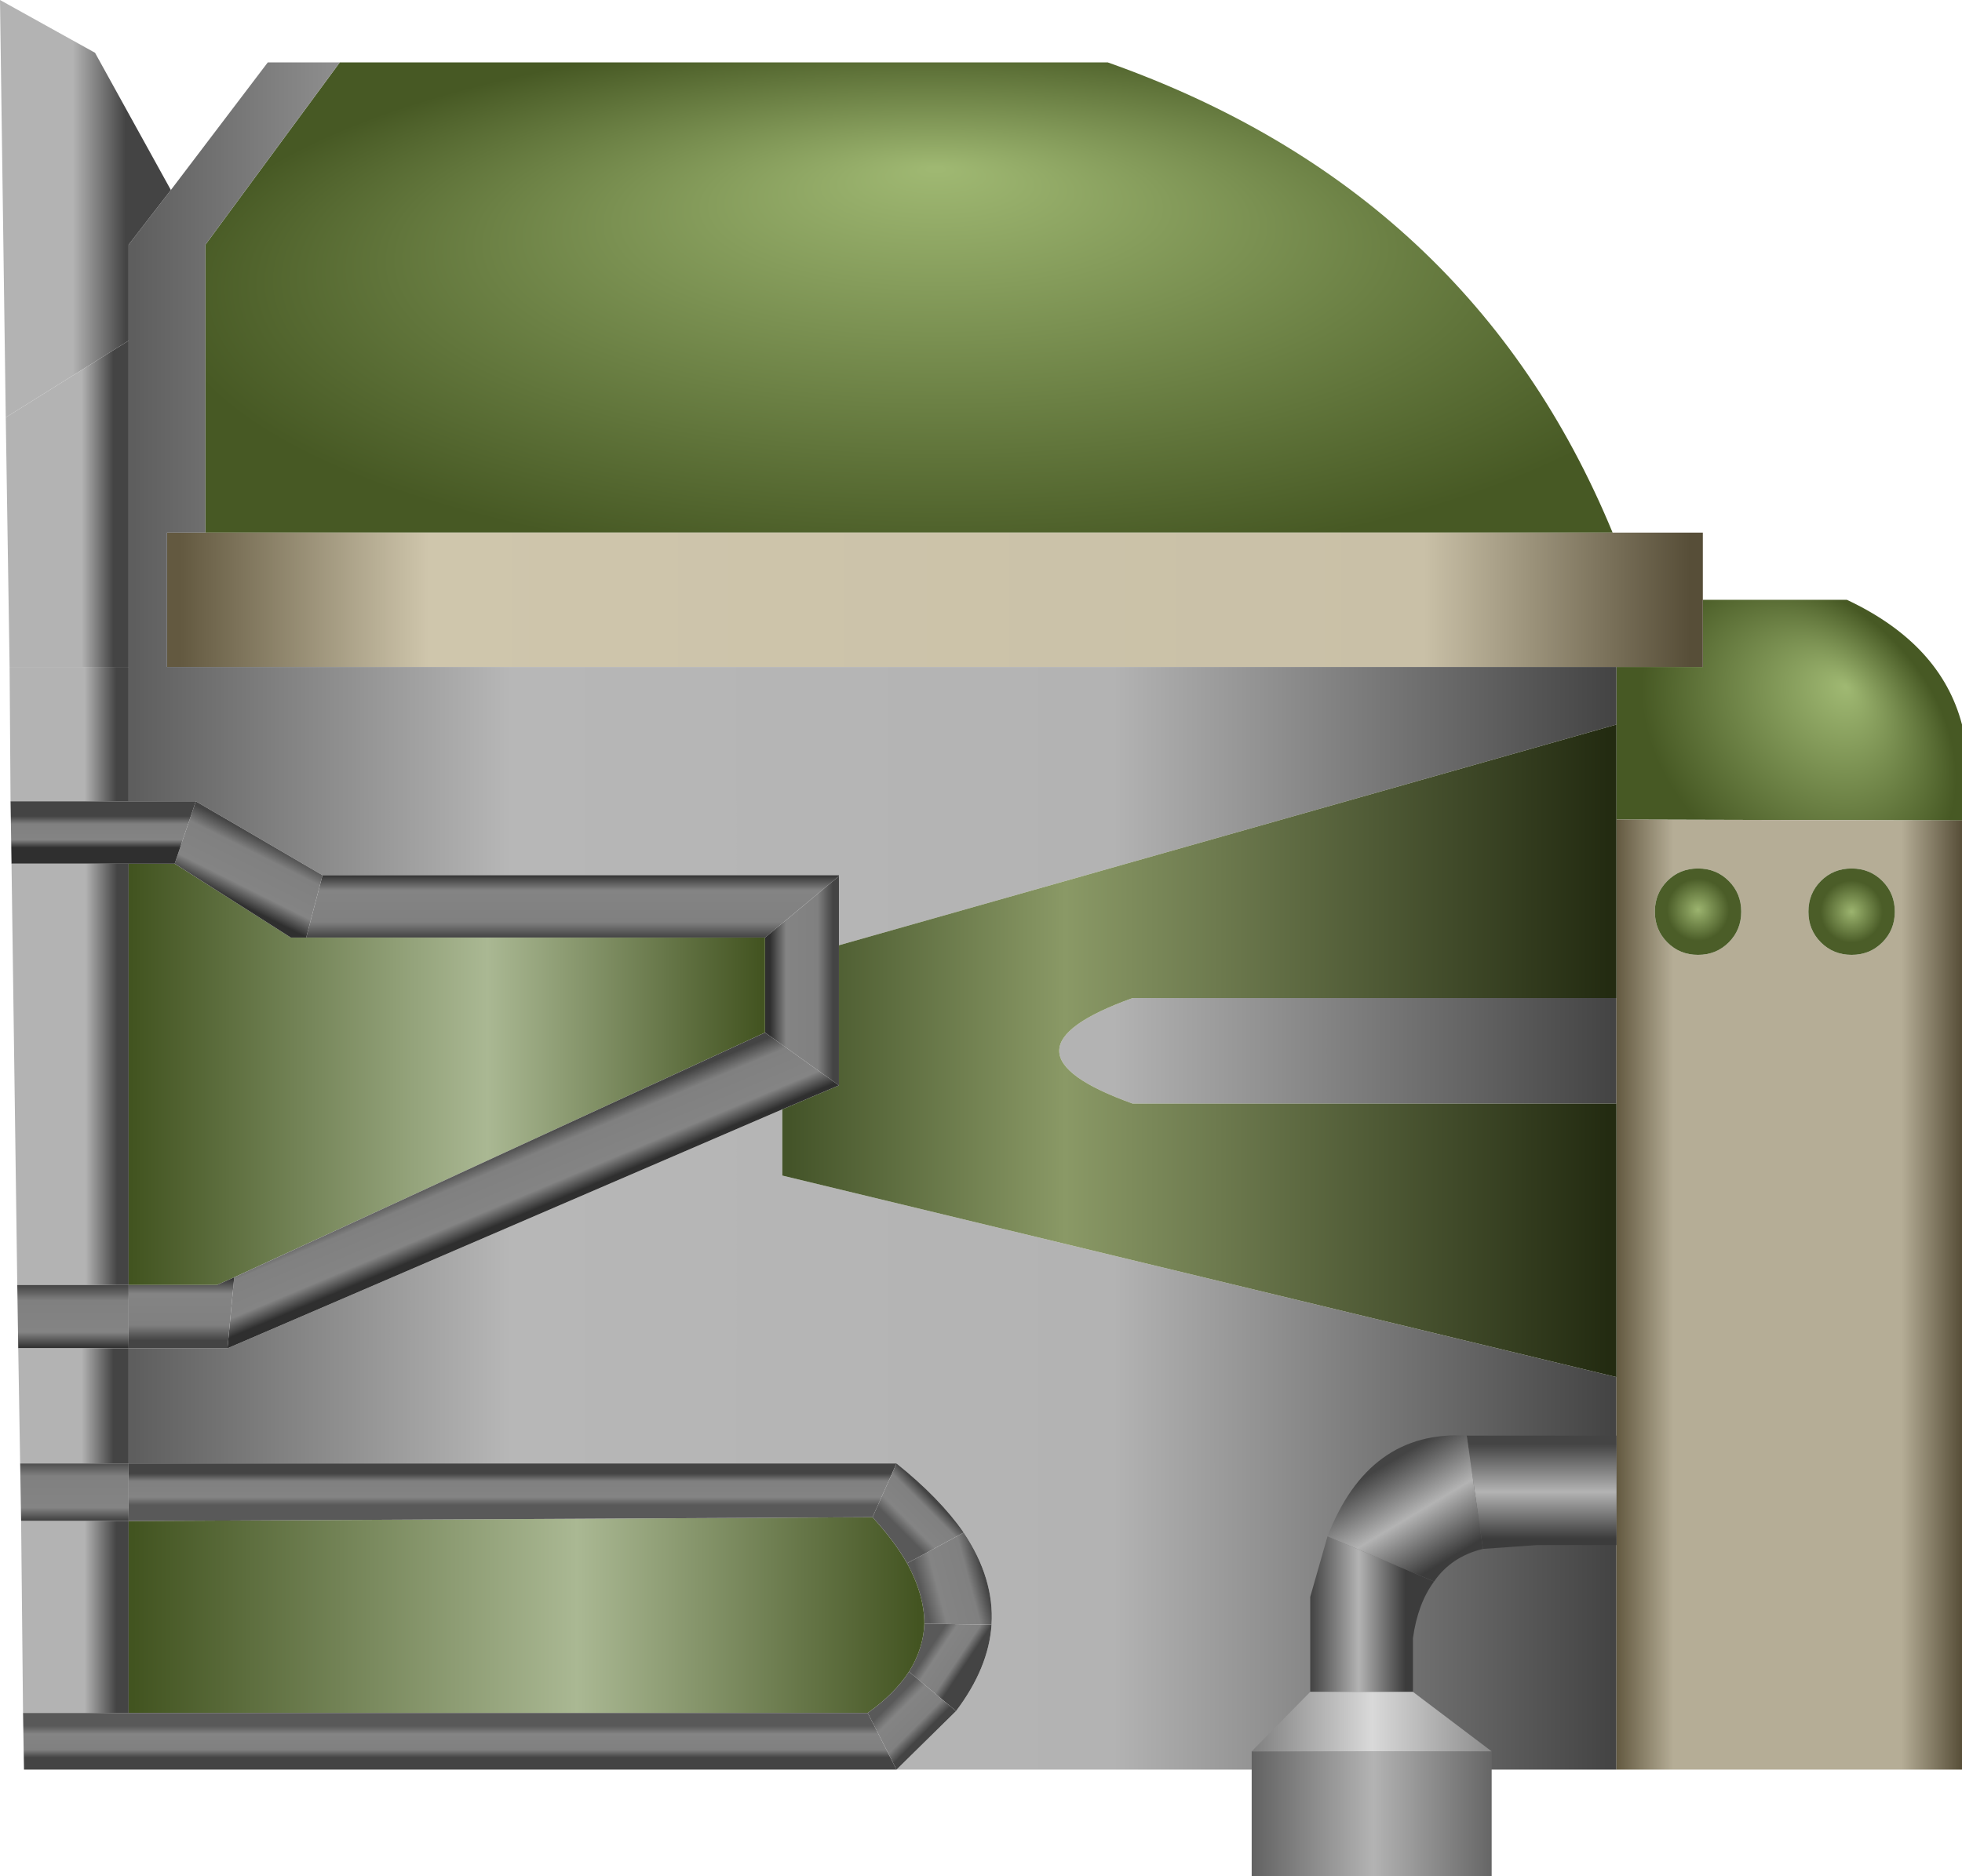
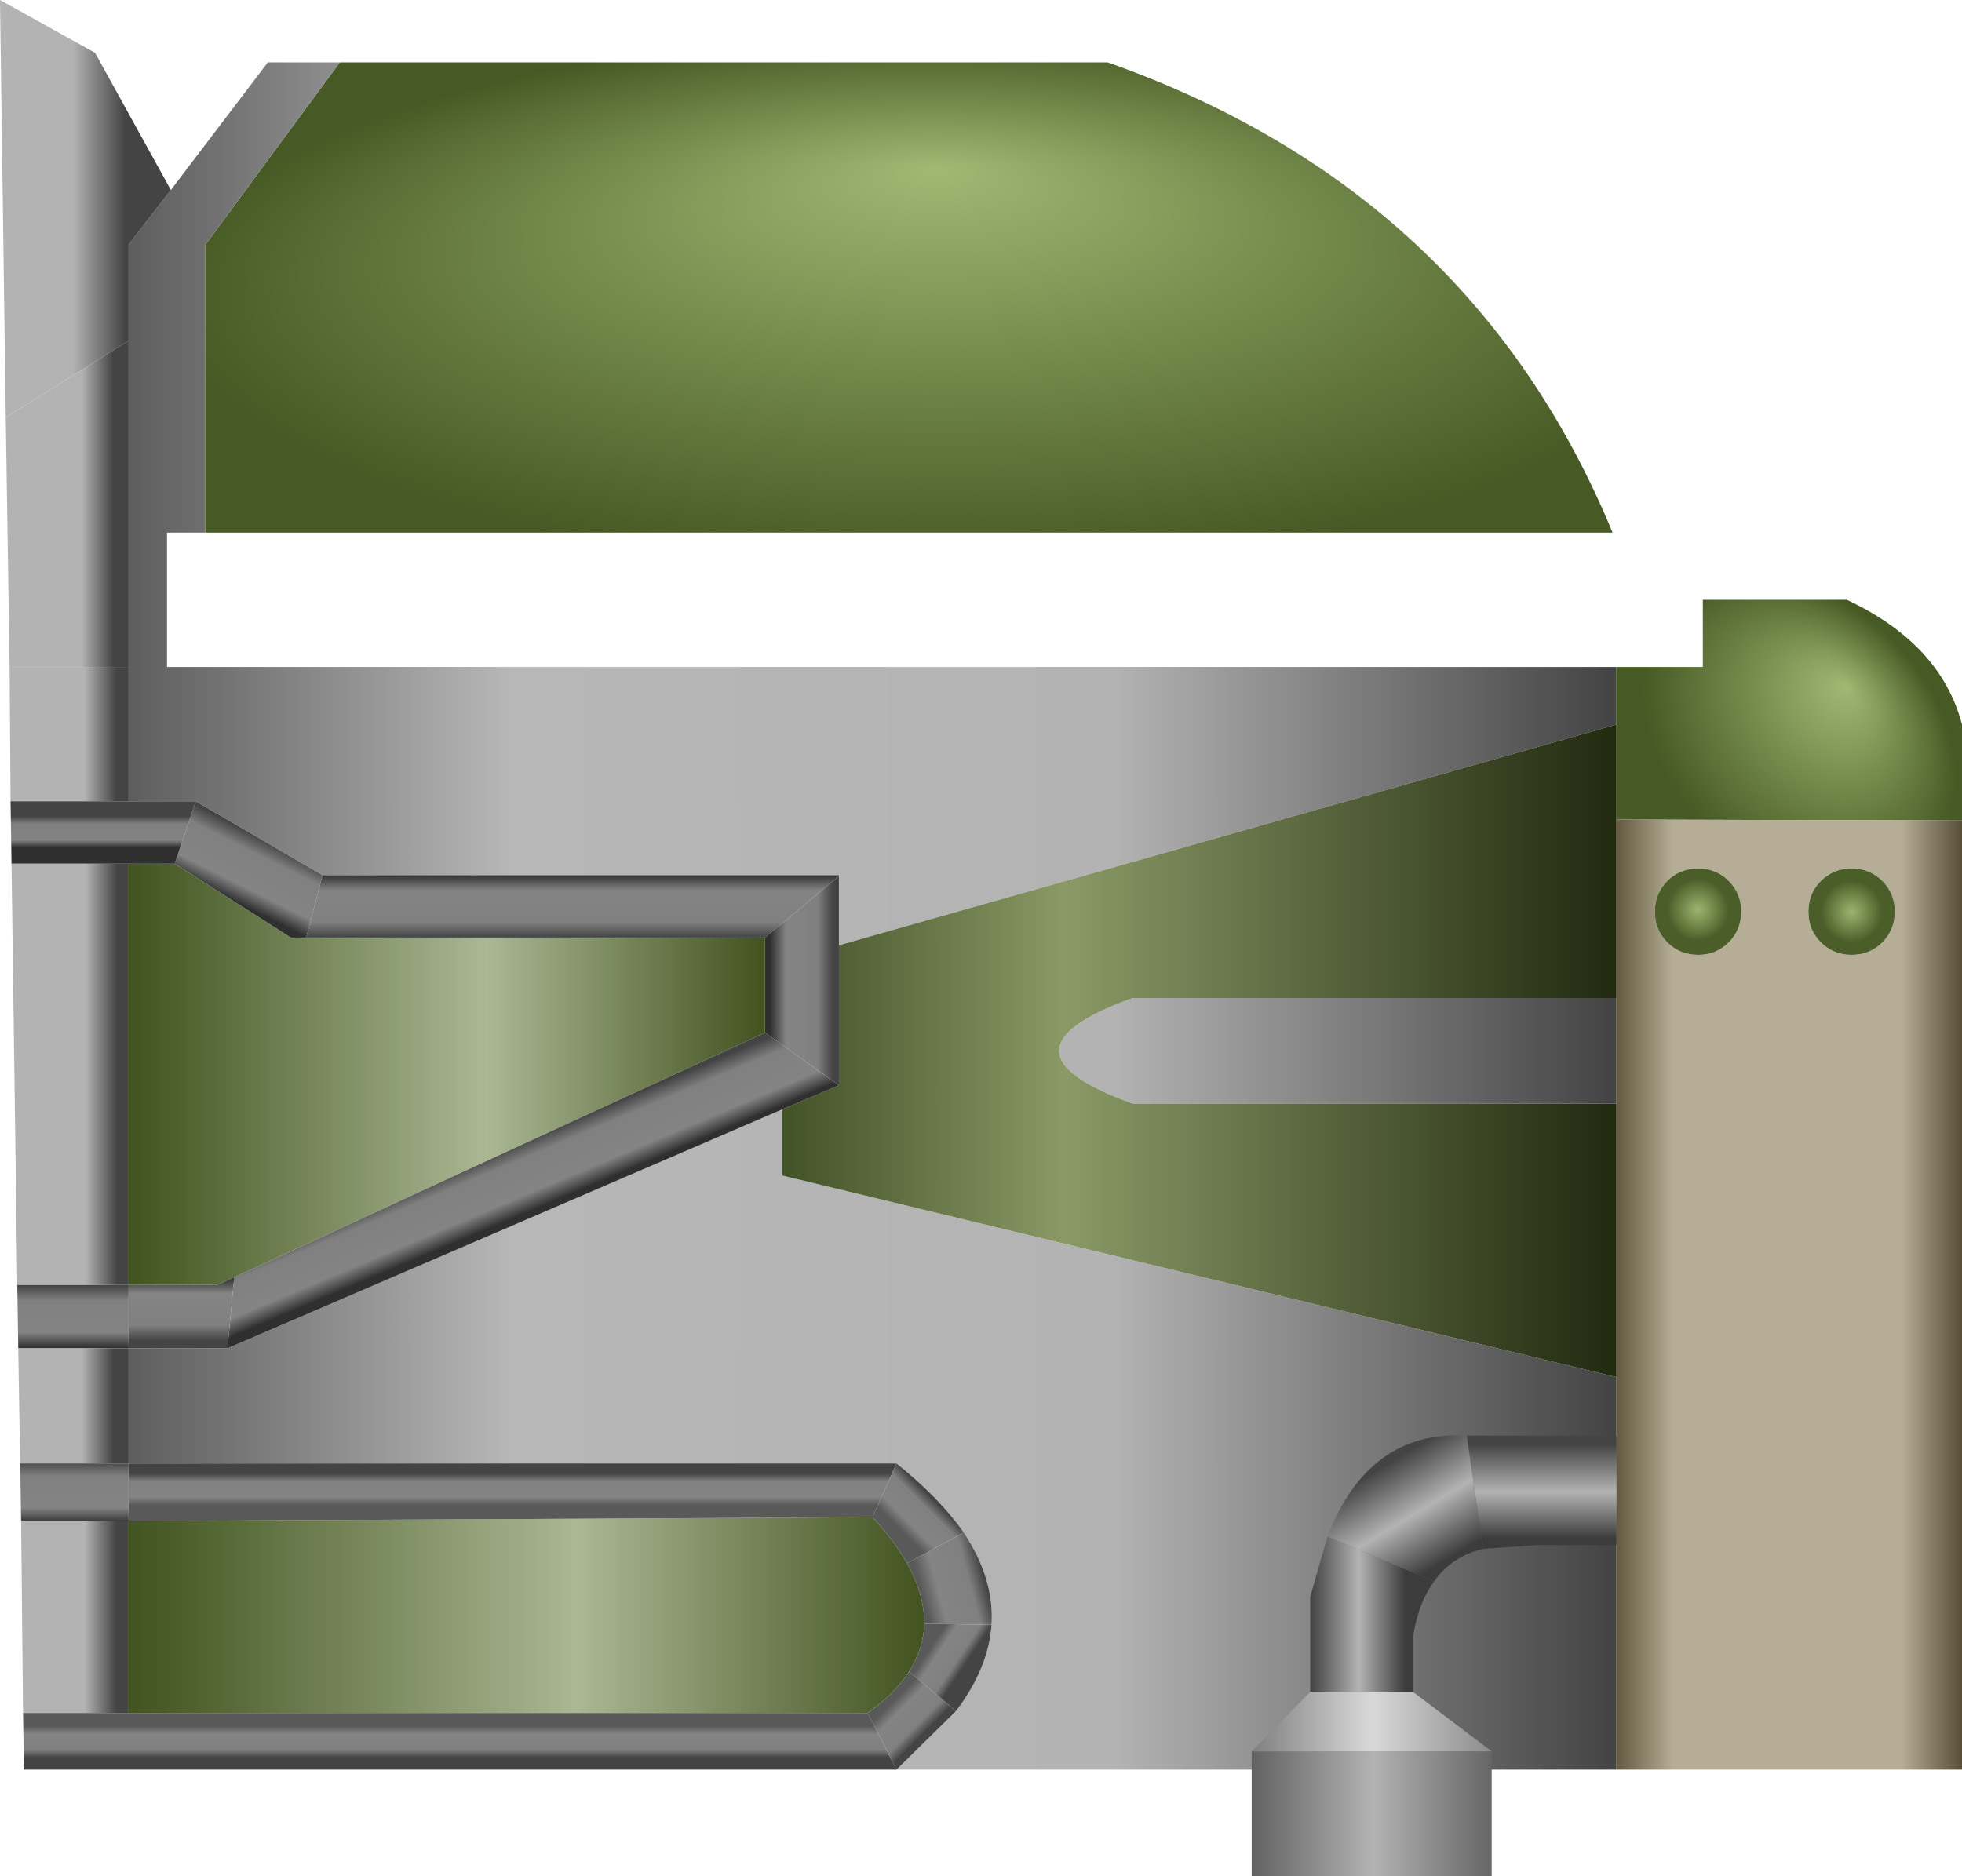
<svg xmlns="http://www.w3.org/2000/svg" height="97.75px" width="102.2px">
  <g transform="matrix(1.0, 0.0, 0.0, 1.0, 55.0, 59.35)">
    <path d="M-37.3 -56.1 L2.7 -56.1 Q21.65 -49.4 29.0 -31.6 L-44.3 -31.6 -44.3 -46.6 -37.3 -56.1" fill="url(#gradient0)" fill-rule="evenodd" stroke="none" />
    <path d="M33.7 -28.1 L41.2 -28.1 Q46.1 -25.8 47.2 -21.6 L47.2 -16.6 29.2 -16.65 29.2 -21.6 29.2 -24.6 33.7 -24.6 33.7 -28.1" fill="url(#gradient1)" fill-rule="evenodd" stroke="none" />
-     <path d="M29.0 -31.6 L33.7 -31.6 33.7 -28.1 33.7 -24.6 29.2 -24.6 -46.3 -24.6 -46.3 -31.6 -44.3 -31.6 29.0 -31.6" fill="url(#gradient2)" fill-rule="evenodd" stroke="none" />
    <path d="M29.2 32.85 L-8.3 32.85 -5.2 29.8 Q-3.5 27.55 -3.35 25.3 -3.2 22.9 -4.8 20.5 -6.05 18.7 -8.3 16.9 L-48.3 16.9 -48.3 10.9 -43.15 10.9 -14.25 -1.55 -14.25 1.9 29.2 12.4 29.2 32.85 M-46.1 -49.45 L-41.05 -56.1 -37.3 -56.1 -44.3 -46.6 -44.3 -31.6 -46.3 -31.6 -46.3 -24.6 29.2 -24.6 29.2 -21.6 -11.3 -10.1 -11.3 -13.7 -11.3 -13.75 -38.2 -13.75 -44.8 -17.6 -48.3 -17.6 -48.3 -24.6 -48.3 -41.6 -48.3 -46.6 -46.1 -49.45 M29.2 -7.35 L29.2 -1.85 4.0 -1.85 Q-3.65 -4.6 4.0 -7.35 L29.2 -7.35" fill="url(#gradient3)" fill-rule="evenodd" stroke="none" />
    <path d="M47.2 -16.6 L47.2 32.85 29.2 32.85 29.2 12.4 29.2 3.9 29.2 -1.85 29.2 -7.35 29.2 -12.1 29.2 -16.65 47.2 -16.6 M43.05 -13.45 Q42.4 -14.1 41.45 -14.1 40.5 -14.1 39.85 -13.45 39.2 -12.8 39.2 -11.85 39.2 -10.9 39.85 -10.25 40.5 -9.6 41.45 -9.6 42.4 -9.6 43.05 -10.25 43.7 -10.9 43.7 -11.85 43.7 -12.8 43.05 -13.45 M31.85 -13.45 Q31.2 -12.8 31.2 -11.85 31.2 -10.9 31.85 -10.25 32.5 -9.6 33.45 -9.6 34.4 -9.6 35.05 -10.25 35.7 -10.9 35.7 -11.85 35.7 -12.8 35.05 -13.45 34.4 -14.1 33.45 -14.1 32.5 -14.1 31.85 -13.45" fill="url(#gradient4)" fill-rule="evenodd" stroke="none" />
    <path d="M43.05 -13.45 Q43.7 -12.8 43.7 -11.85 43.7 -10.9 43.05 -10.25 42.4 -9.6 41.45 -9.6 40.5 -9.6 39.85 -10.25 39.2 -10.9 39.2 -11.85 39.2 -12.8 39.85 -13.45 40.5 -14.1 41.45 -14.1 42.4 -14.1 43.05 -13.45" fill="url(#gradient5)" fill-rule="evenodd" stroke="none" />
    <path d="M31.85 -13.45 Q32.5 -14.1 33.45 -14.1 34.4 -14.1 35.05 -13.45 35.7 -12.8 35.7 -11.85 35.7 -10.9 35.05 -10.25 34.4 -9.6 33.45 -9.6 32.5 -9.6 31.85 -10.25 31.2 -10.9 31.2 -11.85 31.2 -12.8 31.85 -13.45" fill="url(#gradient6)" fill-rule="evenodd" stroke="none" />
    <path d="M29.2 -21.6 L29.2 -16.65 29.2 -12.1 29.2 -7.35 4.0 -7.35 Q-3.65 -4.6 4.0 -1.85 L29.2 -1.85 29.2 3.9 29.2 12.4 -14.25 1.9 -14.25 -1.55 -11.3 -2.8 -11.3 -10.1 29.2 -21.6" fill="url(#gradient7)" fill-rule="evenodd" stroke="none" />
    <path d="M-4.8 20.5 Q-3.2 22.9 -3.35 25.3 L-6.85 25.25 Q-6.85 23.75 -7.75 22.1 L-4.8 20.5" fill="url(#gradient8)" fill-rule="evenodd" stroke="none" />
    <path d="M-3.35 25.3 Q-3.5 27.55 -5.2 29.8 L-7.65 27.75 Q-6.9 26.55 -6.85 25.25 L-3.35 25.3" fill="url(#gradient9)" fill-rule="evenodd" stroke="none" />
    <path d="M-54.7 -37.6 L-55.0 -59.35 -50.05 -56.6 -46.1 -49.45 -48.3 -46.6 -48.3 -41.6 -54.7 -37.6" fill="url(#gradient10)" fill-rule="evenodd" stroke="none" />
    <path d="M-54.5 -24.6 L-54.7 -37.6 -48.3 -41.6 -48.3 -24.6 -54.5 -24.6" fill="url(#gradient11)" fill-rule="evenodd" stroke="none" />
    <path d="M-54.45 -17.6 L-54.5 -24.6 -48.3 -24.6 -48.3 -17.6 -54.45 -17.6" fill="url(#gradient12)" fill-rule="evenodd" stroke="none" />
    <path d="M-38.2 -13.75 L-11.3 -13.75 -11.3 -13.7 -15.15 -10.5 -39.05 -10.5 -38.2 -13.75" fill="url(#gradient13)" fill-rule="evenodd" stroke="none" />
    <path d="M-11.3 -13.7 L-11.3 -10.1 -11.3 -2.8 -15.15 -5.55 -15.15 -10.5 -11.3 -13.7" fill="url(#gradient14)" fill-rule="evenodd" stroke="none" />
    <path d="M-39.05 -10.5 L-15.15 -10.5 -15.15 -5.55 -42.8 7.2 -43.7 7.6 -48.3 7.6 -48.3 -14.35 -45.9 -14.35 -39.85 -10.5 -39.05 -10.5" fill="url(#gradient15)" fill-rule="evenodd" stroke="none" />
    <path d="M-15.15 -5.55 L-11.3 -2.8 -14.25 -1.55 -43.15 10.9 -42.8 7.2 -15.15 -5.55" fill="url(#gradient16)" fill-rule="evenodd" stroke="none" />
    <path d="M-44.8 -17.6 L-38.2 -13.75 -39.05 -10.5 -39.85 -10.5 -45.9 -14.35 -44.8 -17.6" fill="url(#gradient17)" fill-rule="evenodd" stroke="none" />
    <path d="M-43.15 10.9 L-48.3 10.9 -48.3 7.6 -43.7 7.6 -42.8 7.2 -43.15 10.9" fill="url(#gradient18)" fill-rule="evenodd" stroke="none" />
    <path d="M-9.8 29.9 L-48.3 29.9 -48.3 19.9 -9.55 19.7 Q-8.4 20.95 -7.75 22.1 -6.85 23.75 -6.85 25.25 -6.9 26.55 -7.65 27.75 -8.4 28.9 -9.8 29.9" fill="url(#gradient19)" fill-rule="evenodd" stroke="none" />
    <path d="M-48.3 16.9 L-8.3 16.9 -9.55 19.7 -48.3 19.9 -48.3 16.9" fill="url(#gradient20)" fill-rule="evenodd" stroke="none" />
    <path d="M-8.3 16.9 Q-6.05 18.7 -4.8 20.5 L-7.75 22.1 Q-8.4 20.95 -9.55 19.7 L-8.3 16.9" fill="url(#gradient21)" fill-rule="evenodd" stroke="none" />
    <path d="M-54.4 -14.35 L-54.45 -17.6 -48.3 -17.6 -44.8 -17.6 -45.9 -14.35 -48.3 -14.35 -54.4 -14.35" fill="url(#gradient22)" fill-rule="evenodd" stroke="none" />
    <path d="M-54.1 7.6 L-54.4 -14.35 -48.3 -14.35 -48.3 7.6 -54.1 7.6" fill="url(#gradient23)" fill-rule="evenodd" stroke="none" />
    <path d="M-54.05 10.9 L-54.1 7.6 -48.3 7.6 -48.3 10.9 -54.05 10.9" fill="url(#gradient24)" fill-rule="evenodd" stroke="none" />
    <path d="M-53.95 16.9 L-54.05 10.9 -48.3 10.9 -48.3 16.9 -53.95 16.9" fill="url(#gradient25)" fill-rule="evenodd" stroke="none" />
    <path d="M-53.9 19.9 L-53.95 16.9 -48.3 16.9 -48.3 19.9 -53.9 19.9" fill="url(#gradient26)" fill-rule="evenodd" stroke="none" />
    <path d="M-53.8 29.9 L-53.9 19.9 -48.3 19.9 -48.3 29.9 -53.8 29.9" fill="url(#gradient27)" fill-rule="evenodd" stroke="none" />
    <path d="M-8.3 32.85 L-53.75 32.85 -53.8 29.9 -48.3 29.9 -9.8 29.9 -8.3 32.85" fill="url(#gradient28)" fill-rule="evenodd" stroke="none" />
    <path d="M-5.2 29.8 L-8.3 32.85 -9.8 29.9 Q-8.4 28.9 -7.65 27.75 L-5.2 29.8" fill="url(#gradient29)" fill-rule="evenodd" stroke="none" />
    <path d="M21.4 15.45 L29.2 15.45 29.2 21.15 25.1 21.15 22.25 21.35 21.4 15.45" fill="url(#gradient30)" fill-rule="evenodd" stroke="none" />
    <path d="M21.4 15.45 L22.25 21.35 Q20.6 21.75 19.7 23.05 L14.15 20.7 Q16.3 15.15 21.4 15.45" fill="url(#gradient31)" fill-rule="evenodd" stroke="none" />
    <path d="M19.7 23.05 Q18.85 24.2 18.6 26.0 L18.6 28.8 13.25 28.8 13.25 23.85 14.15 20.7 19.7 23.05" fill="url(#gradient32)" fill-rule="evenodd" stroke="none" />
    <path d="M22.7 31.9 L22.7 38.4 10.2 38.4 10.2 31.9 22.7 31.9" fill="url(#gradient33)" fill-rule="evenodd" stroke="none" />
    <path d="M18.6 28.8 L22.7 31.9 10.2 31.9 13.25 28.8 18.6 28.8" fill="url(#gradient34)" fill-rule="evenodd" stroke="none" />
  </g>
  <defs>
    <radialGradient cx="0" cy="0" fx="412.8" fy="0" gradientTransform="matrix(1.0E-4, -0.017, 0.049, 2.0E-4, -6.3, -43.6)" gradientUnits="userSpaceOnUse" id="gradient0" r="819.2" spreadMethod="pad">
      <stop offset="0.008" stop-color="#9fb872" />
      <stop offset="1.0" stop-color="#475924" />
    </radialGradient>
    <radialGradient cx="0" cy="0" fx="412.8" fy="0" gradientTransform="matrix(0.006, -0.006, 0.008, 0.008, 38.7, -21.1)" gradientUnits="userSpaceOnUse" id="gradient1" r="819.2" spreadMethod="pad">
      <stop offset="0.008" stop-color="#9fb872" />
      <stop offset="1.0" stop-color="#475924" />
    </radialGradient>
    <linearGradient gradientTransform="matrix(0.048, 0.0, 0.0, 0.004, -6.3, -28.1)" gradientUnits="userSpaceOnUse" id="gradient2" spreadMethod="pad" x1="-819.2" x2="819.2">
      <stop offset="0.0" stop-color="#635940" />
      <stop offset="0.165" stop-color="#cfc6ac" />
      <stop offset="0.824" stop-color="#c9c0a7" />
      <stop offset="1.0" stop-color="#574e38" />
    </linearGradient>
    <linearGradient gradientTransform="matrix(0.047, 0.0, 0.0, 0.021, -9.55, 15.65)" gradientUnits="userSpaceOnUse" id="gradient3" spreadMethod="pad" x1="-819.2" x2="819.2">
      <stop offset="0.0" stop-color="#5e5e5e" />
      <stop offset="0.255" stop-color="#b7b7b7" />
      <stop offset="0.663" stop-color="#b3b3b3" />
      <stop offset="1.0" stop-color="#444444" />
    </linearGradient>
    <linearGradient gradientTransform="matrix(0.011, 0.0, 0.0, 0.03, 38.2, 8.1)" gradientUnits="userSpaceOnUse" id="gradient4" spreadMethod="pad" x1="-819.2" x2="819.2">
      <stop offset="0.0" stop-color="#635940" />
      <stop offset="0.165" stop-color="#b5ad96" />
      <stop offset="0.824" stop-color="#b5ad96" />
      <stop offset="1.0" stop-color="#574e38" />
    </linearGradient>
    <radialGradient cx="0" cy="0" gradientTransform="matrix(0.002, 0.0, 0.0, 0.002, 41.45, -11.85)" gradientUnits="userSpaceOnUse" id="gradient5" r="819.2" spreadMethod="pad">
      <stop offset="0.0" stop-color="#9cb46f" />
      <stop offset="0.988" stop-color="#4b5d28" />
    </radialGradient>
    <radialGradient cx="0" cy="0" gradientTransform="matrix(0.002, 0.0, 0.0, 0.002, 33.45, -11.95)" gradientUnits="userSpaceOnUse" id="gradient6" r="819.2" spreadMethod="pad">
      <stop offset="0.0" stop-color="#9cb46f" />
      <stop offset="0.988" stop-color="#4b5d28" />
    </radialGradient>
    <linearGradient gradientTransform="matrix(0.026, 0.0, 0.0, 0.021, 7.45, -4.6)" gradientUnits="userSpaceOnUse" id="gradient7" spreadMethod="pad" x1="-819.2" x2="819.2">
      <stop offset="0.0" stop-color="#445429" />
      <stop offset="0.337" stop-color="#8a9966" />
      <stop offset="1.0" stop-color="#232b11" />
    </linearGradient>
    <linearGradient gradientTransform="matrix(0.002, -4.0E-4, 8.0E-4, 0.003, -5.35, 23.25)" gradientUnits="userSpaceOnUse" id="gradient8" spreadMethod="pad" x1="-819.2" x2="819.2">
      <stop offset="0.0" stop-color="#595959" />
      <stop offset="0.255" stop-color="#848484" />
      <stop offset="0.757" stop-color="#808080" />
      <stop offset="1.0" stop-color="#444444" />
    </linearGradient>
    <linearGradient gradientTransform="matrix(0.001, 7.0E-4, -0.002, 0.003, -5.6, 26.9)" gradientUnits="userSpaceOnUse" id="gradient9" spreadMethod="pad" x1="-819.2" x2="819.2">
      <stop offset="0.0" stop-color="#595959" />
      <stop offset="0.255" stop-color="#848484" />
      <stop offset="0.757" stop-color="#808080" />
      <stop offset="1.0" stop-color="#444444" />
    </linearGradient>
    <linearGradient gradientTransform="matrix(0.005, 0.0, 0.0, 0.013, -52.55, -49.2)" gradientUnits="userSpaceOnUse" id="gradient10" spreadMethod="pad" x1="-819.2" x2="819.2">
      <stop offset="0.663" stop-color="#b3b3b3" />
      <stop offset="1.0" stop-color="#444444" />
    </linearGradient>
    <linearGradient gradientTransform="matrix(0.003, 0.0, 0.0, 0.01, -51.55, -33.6)" gradientUnits="userSpaceOnUse" id="gradient11" spreadMethod="pad" x1="-819.2" x2="819.2">
      <stop offset="0.663" stop-color="#b3b3b3" />
      <stop offset="1.0" stop-color="#444444" />
    </linearGradient>
    <linearGradient gradientTransform="matrix(0.003, 0.0, 0.0, 0.004, -51.4, -21.1)" gradientUnits="userSpaceOnUse" id="gradient12" spreadMethod="pad" x1="-819.2" x2="819.2">
      <stop offset="0.663" stop-color="#b3b3b3" />
      <stop offset="1.0" stop-color="#444444" />
    </linearGradient>
    <linearGradient gradientTransform="matrix(0.0, 0.002, -0.017, 0.0, -25.15, -12.15)" gradientUnits="userSpaceOnUse" id="gradient13" spreadMethod="pad" x1="-819.2" x2="819.2">
      <stop offset="0.0" stop-color="#2f2f2f" />
      <stop offset="0.255" stop-color="#848484" />
      <stop offset="0.757" stop-color="#808080" />
      <stop offset="1.0" stop-color="#444444" />
    </linearGradient>
    <linearGradient gradientTransform="matrix(0.002, 0.0, 0.0, 0.007, -13.25, -8.25)" gradientUnits="userSpaceOnUse" id="gradient14" spreadMethod="pad" x1="-819.2" x2="819.2">
      <stop offset="0.0" stop-color="#2f2f2f" />
      <stop offset="0.255" stop-color="#848484" />
      <stop offset="0.757" stop-color="#808080" />
      <stop offset="1.0" stop-color="#444444" />
    </linearGradient>
    <linearGradient gradientTransform="matrix(0.02, 0.0, 0.0, 0.013, -31.75, -3.4)" gradientUnits="userSpaceOnUse" id="gradient15" spreadMethod="pad" x1="-819.2" x2="819.2">
      <stop offset="0.0" stop-color="#425420" />
      <stop offset="0.565" stop-color="#aab893" />
      <stop offset="1.0" stop-color="#435421" />
    </linearGradient>
    <linearGradient gradientTransform="matrix(-8.0E-4, -0.002, 0.019, -0.008, -27.75, 2.0)" gradientUnits="userSpaceOnUse" id="gradient16" spreadMethod="pad" x1="-819.2" x2="819.2">
      <stop offset="0.0" stop-color="#2f2f2f" />
      <stop offset="0.255" stop-color="#848484" />
      <stop offset="0.757" stop-color="#808080" />
      <stop offset="1.0" stop-color="#444444" />
    </linearGradient>
    <linearGradient gradientTransform="matrix(9.0E-4, -0.002, 0.004, 0.002, -42.0, -14.0)" gradientUnits="userSpaceOnUse" id="gradient17" spreadMethod="pad" x1="-819.2" x2="819.2">
      <stop offset="0.0" stop-color="#2f2f2f" />
      <stop offset="0.255" stop-color="#848484" />
      <stop offset="0.757" stop-color="#808080" />
      <stop offset="1.0" stop-color="#444444" />
    </linearGradient>
    <linearGradient gradientTransform="matrix(0.0, 0.002, -0.003, 0.0, -45.55, 8.85)" gradientUnits="userSpaceOnUse" id="gradient18" spreadMethod="pad" x1="-819.2" x2="819.2">
      <stop offset="0.0" stop-color="#2f2f2f" />
      <stop offset="0.255" stop-color="#848484" />
      <stop offset="0.757" stop-color="#808080" />
      <stop offset="1.0" stop-color="#444444" />
    </linearGradient>
    <linearGradient gradientTransform="matrix(0.025, 0.0, 0.0, 0.006, -27.6, 24.8)" gradientUnits="userSpaceOnUse" id="gradient19" spreadMethod="pad" x1="-819.2" x2="819.2">
      <stop offset="0.0" stop-color="#425420" />
      <stop offset="0.565" stop-color="#aab893" />
      <stop offset="1.0" stop-color="#435421" />
    </linearGradient>
    <linearGradient gradientTransform="matrix(0.0, -0.001, 0.024, 0.0, -28.3, 18.25)" gradientUnits="userSpaceOnUse" id="gradient20" spreadMethod="pad" x1="-819.2" x2="819.2">
      <stop offset="0.0" stop-color="#595959" />
      <stop offset="0.255" stop-color="#848484" />
      <stop offset="0.757" stop-color="#808080" />
      <stop offset="1.0" stop-color="#444444" />
    </linearGradient>
    <linearGradient gradientTransform="matrix(0.001, -0.001, 0.002, 0.002, -7.35, 19.45)" gradientUnits="userSpaceOnUse" id="gradient21" spreadMethod="pad" x1="-819.2" x2="819.2">
      <stop offset="0.0" stop-color="#595959" />
      <stop offset="0.255" stop-color="#848484" />
      <stop offset="0.757" stop-color="#808080" />
      <stop offset="1.0" stop-color="#444444" />
    </linearGradient>
    <linearGradient gradientTransform="matrix(0.0, -0.001, 0.002, 0.0, -46.55, -16.0)" gradientUnits="userSpaceOnUse" id="gradient22" spreadMethod="pad" x1="-819.2" x2="819.2">
      <stop offset="0.0" stop-color="#2f2f2f" />
      <stop offset="0.255" stop-color="#848484" />
      <stop offset="0.757" stop-color="#808080" />
      <stop offset="1.0" stop-color="#444444" />
    </linearGradient>
    <linearGradient gradientTransform="matrix(0.003, 0.0, 0.0, 0.013, -51.35, -3.4)" gradientUnits="userSpaceOnUse" id="gradient23" spreadMethod="pad" x1="-819.2" x2="819.2">
      <stop offset="0.663" stop-color="#b3b3b3" />
      <stop offset="1.0" stop-color="#444444" />
    </linearGradient>
    <linearGradient gradientTransform="matrix(0.0, -0.002, 0.004, 0.0, -51.2, 9.25)" gradientUnits="userSpaceOnUse" id="gradient24" spreadMethod="pad" x1="-819.2" x2="819.2">
      <stop offset="0.0" stop-color="#2f2f2f" />
      <stop offset="0.255" stop-color="#848484" />
      <stop offset="0.757" stop-color="#808080" />
      <stop offset="1.0" stop-color="#444444" />
    </linearGradient>
    <linearGradient gradientTransform="matrix(0.003, 0.0, 0.0, 0.004, -51.55, 14.0)" gradientUnits="userSpaceOnUse" id="gradient25" spreadMethod="pad" x1="-819.2" x2="819.2">
      <stop offset="0.663" stop-color="#b3b3b3" />
      <stop offset="1.0" stop-color="#444444" />
    </linearGradient>
    <linearGradient gradientTransform="matrix(0.0, -0.002, 0.003, 0.0, -51.15, 18.4)" gradientUnits="userSpaceOnUse" id="gradient26" spreadMethod="pad" x1="-819.2" x2="819.2">
      <stop offset="0.0" stop-color="#2f2f2f" />
      <stop offset="0.255" stop-color="#848484" />
      <stop offset="0.757" stop-color="#808080" />
      <stop offset="1.0" stop-color="#444444" />
    </linearGradient>
    <linearGradient gradientTransform="matrix(0.003, 0.0, 0.0, 0.006, -51.4, 24.45)" gradientUnits="userSpaceOnUse" id="gradient27" spreadMethod="pad" x1="-819.2" x2="819.2">
      <stop offset="0.663" stop-color="#b3b3b3" />
      <stop offset="1.0" stop-color="#444444" />
    </linearGradient>
    <linearGradient gradientTransform="matrix(0.0, 0.001, -0.024, 0.0, -28.3, 31.4)" gradientUnits="userSpaceOnUse" id="gradient28" spreadMethod="pad" x1="-819.2" x2="819.2">
      <stop offset="0.0" stop-color="#595959" />
      <stop offset="0.255" stop-color="#848484" />
      <stop offset="0.757" stop-color="#808080" />
      <stop offset="1.0" stop-color="#444444" />
    </linearGradient>
    <linearGradient gradientTransform="matrix(0.001, 0.001, -0.002, 0.002, -7.4, 29.85)" gradientUnits="userSpaceOnUse" id="gradient29" spreadMethod="pad" x1="-819.2" x2="819.2">
      <stop offset="0.0" stop-color="#595959" />
      <stop offset="0.255" stop-color="#848484" />
      <stop offset="0.757" stop-color="#808080" />
      <stop offset="1.0" stop-color="#444444" />
    </linearGradient>
    <linearGradient gradientTransform="matrix(0.0, 0.003, -0.005, 0.0, 25.3, 18.35)" gradientUnits="userSpaceOnUse" id="gradient30" spreadMethod="pad" x1="-819.2" x2="819.2">
      <stop offset="0.0" stop-color="#444444" />
      <stop offset="0.506" stop-color="#b3b3b3" />
      <stop offset="1.0" stop-color="#3c3c3c" />
    </linearGradient>
    <linearGradient gradientTransform="matrix(0.002, 0.003, -0.005, 0.003, 18.6, 19.55)" gradientUnits="userSpaceOnUse" id="gradient31" spreadMethod="pad" x1="-819.2" x2="819.2">
      <stop offset="0.0" stop-color="#444444" />
      <stop offset="0.506" stop-color="#b3b3b3" />
      <stop offset="1.0" stop-color="#3c3c3c" />
    </linearGradient>
    <linearGradient gradientTransform="matrix(0.003, 0.0, 0.0, 0.005, 15.75, 24.75)" gradientUnits="userSpaceOnUse" id="gradient32" spreadMethod="pad" x1="-819.2" x2="819.2">
      <stop offset="0.0" stop-color="#444444" />
      <stop offset="0.506" stop-color="#b3b3b3" />
      <stop offset="1.0" stop-color="#3c3c3c" />
    </linearGradient>
    <linearGradient gradientTransform="matrix(0.008, 0.0, 0.0, 0.004, 16.45, 35.15)" gradientUnits="userSpaceOnUse" id="gradient33" spreadMethod="pad" x1="-819.2" x2="819.2">
      <stop offset="0.0" stop-color="#5e5e5e" />
      <stop offset="0.506" stop-color="#b3b3b3" />
      <stop offset="1.0" stop-color="#626262" />
    </linearGradient>
    <linearGradient gradientTransform="matrix(0.008, 0.0, 0.0, 0.002, 16.45, 30.35)" gradientUnits="userSpaceOnUse" id="gradient34" spreadMethod="pad" x1="-819.2" x2="819.2">
      <stop offset="0.0" stop-color="#7b7b7b" />
      <stop offset="0.502" stop-color="#d9d9d9" />
      <stop offset="1.0" stop-color="#888888" />
    </linearGradient>
  </defs>
</svg>